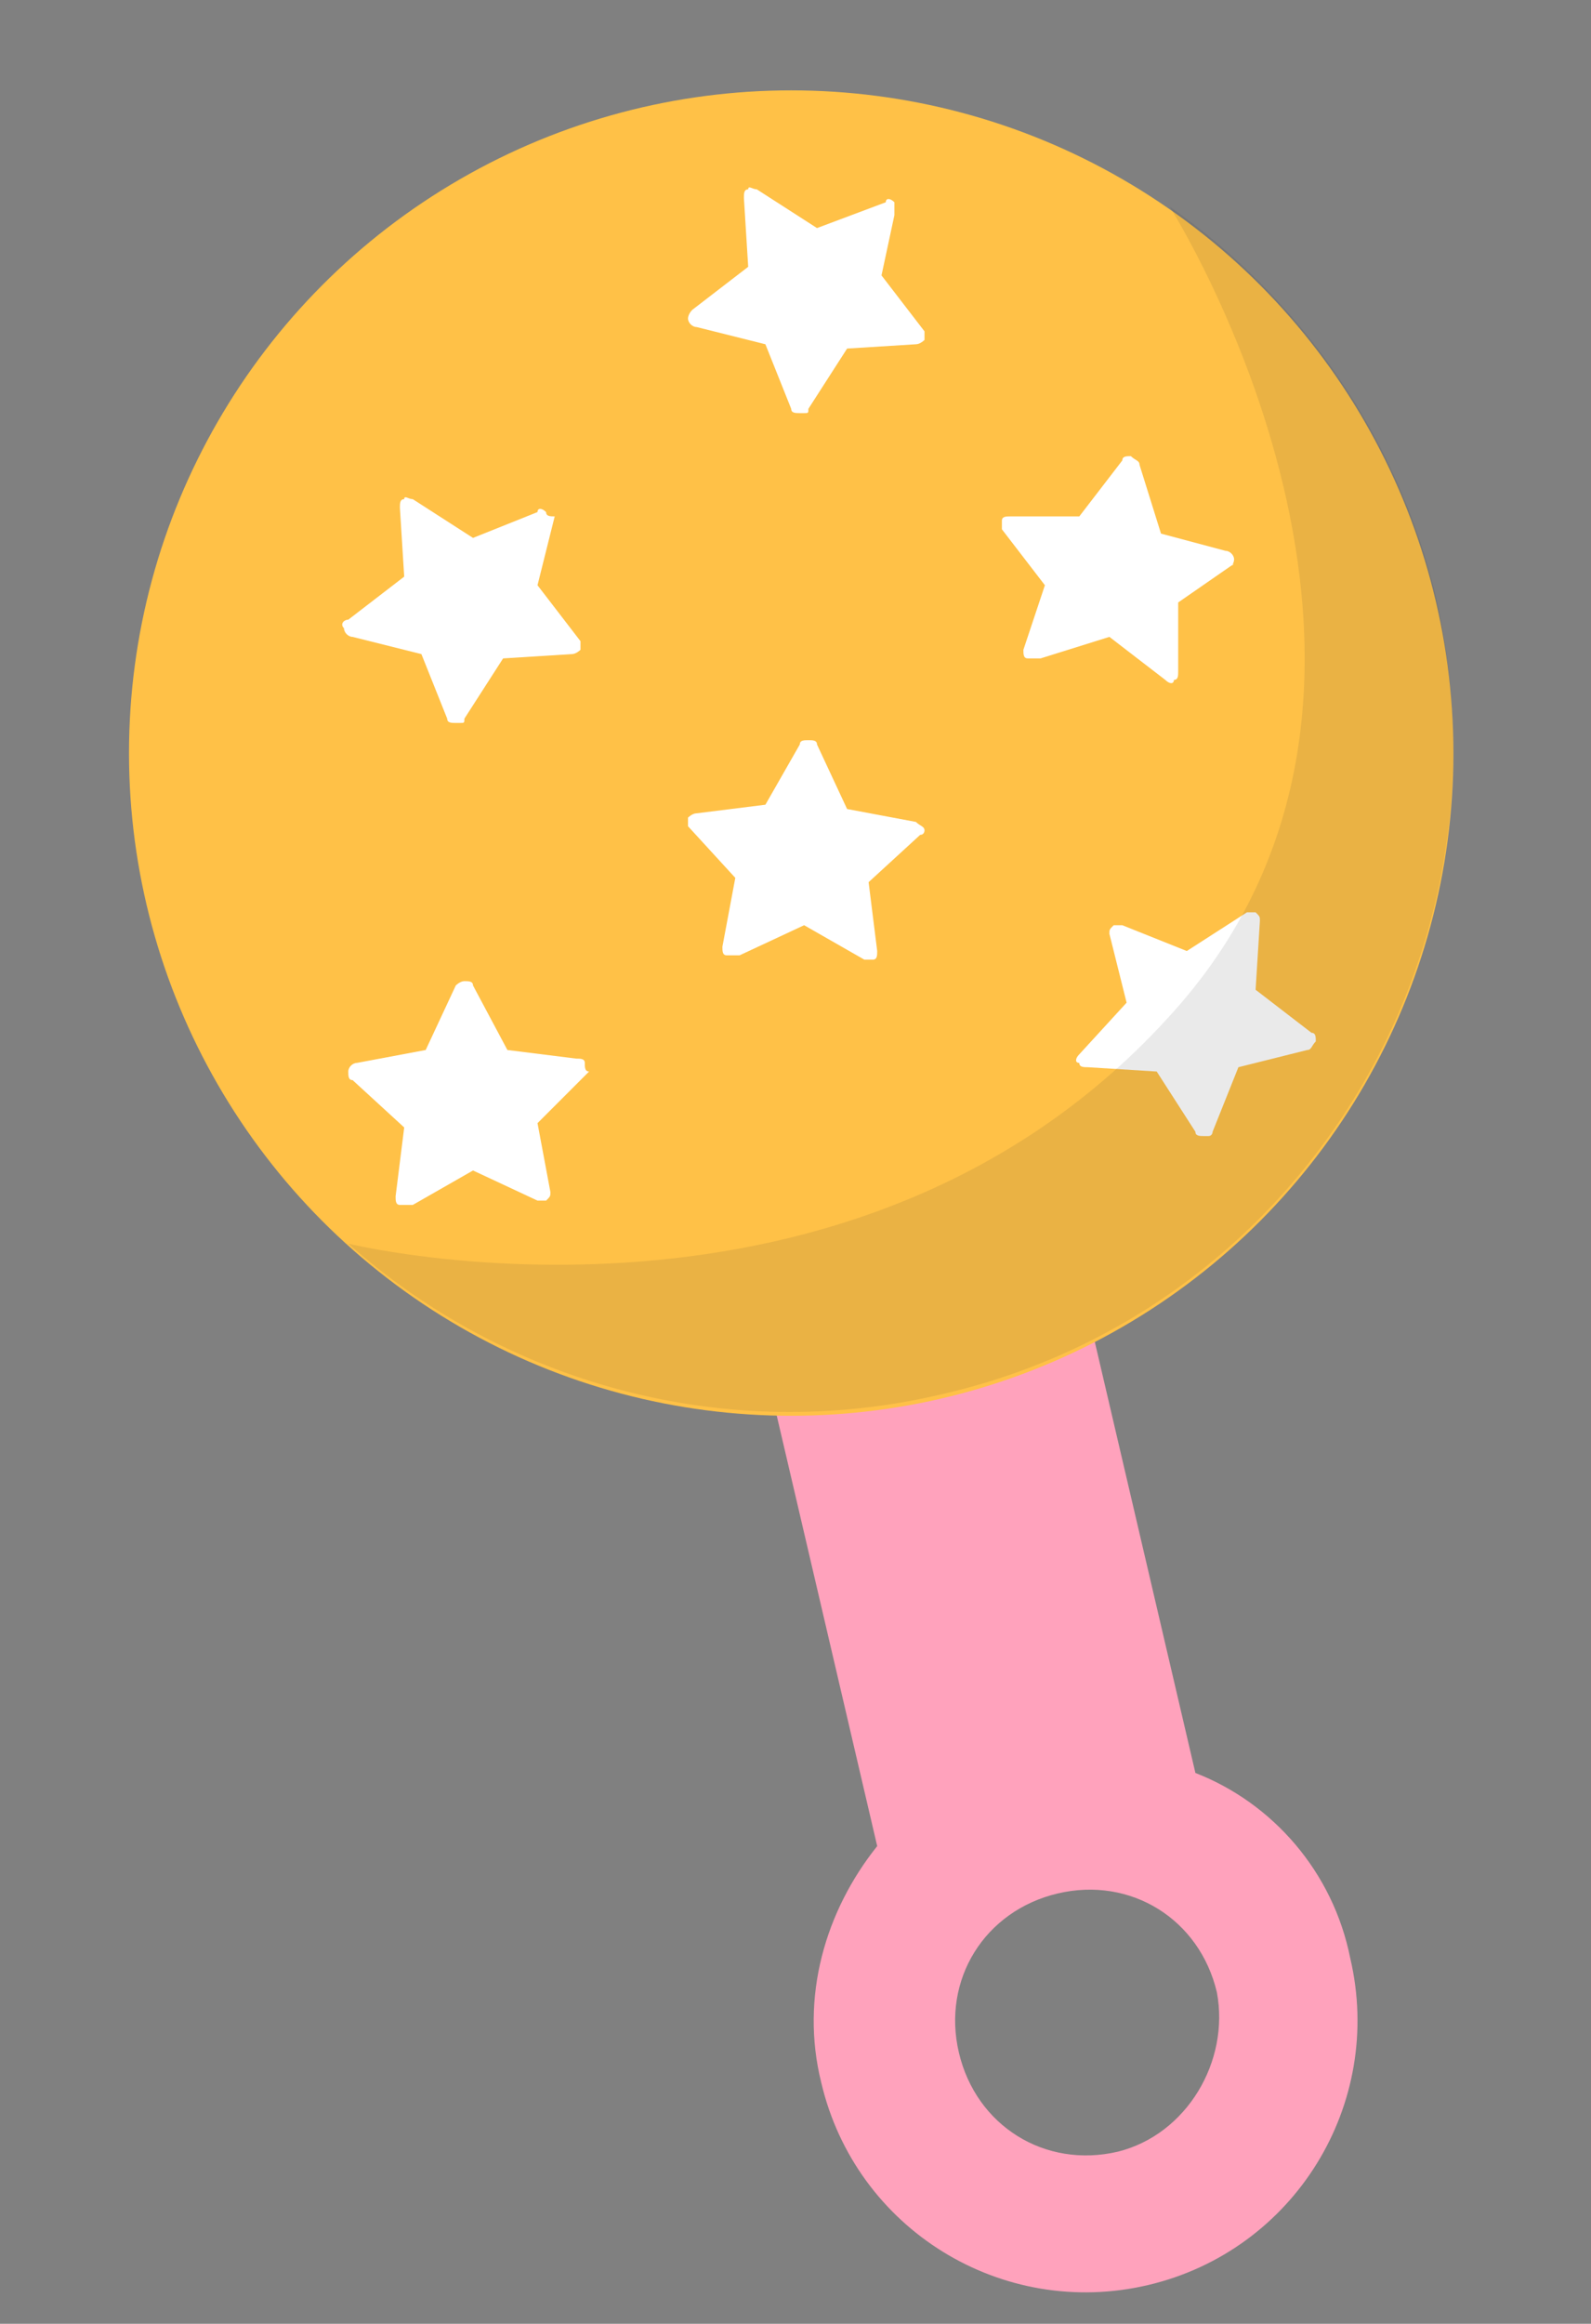
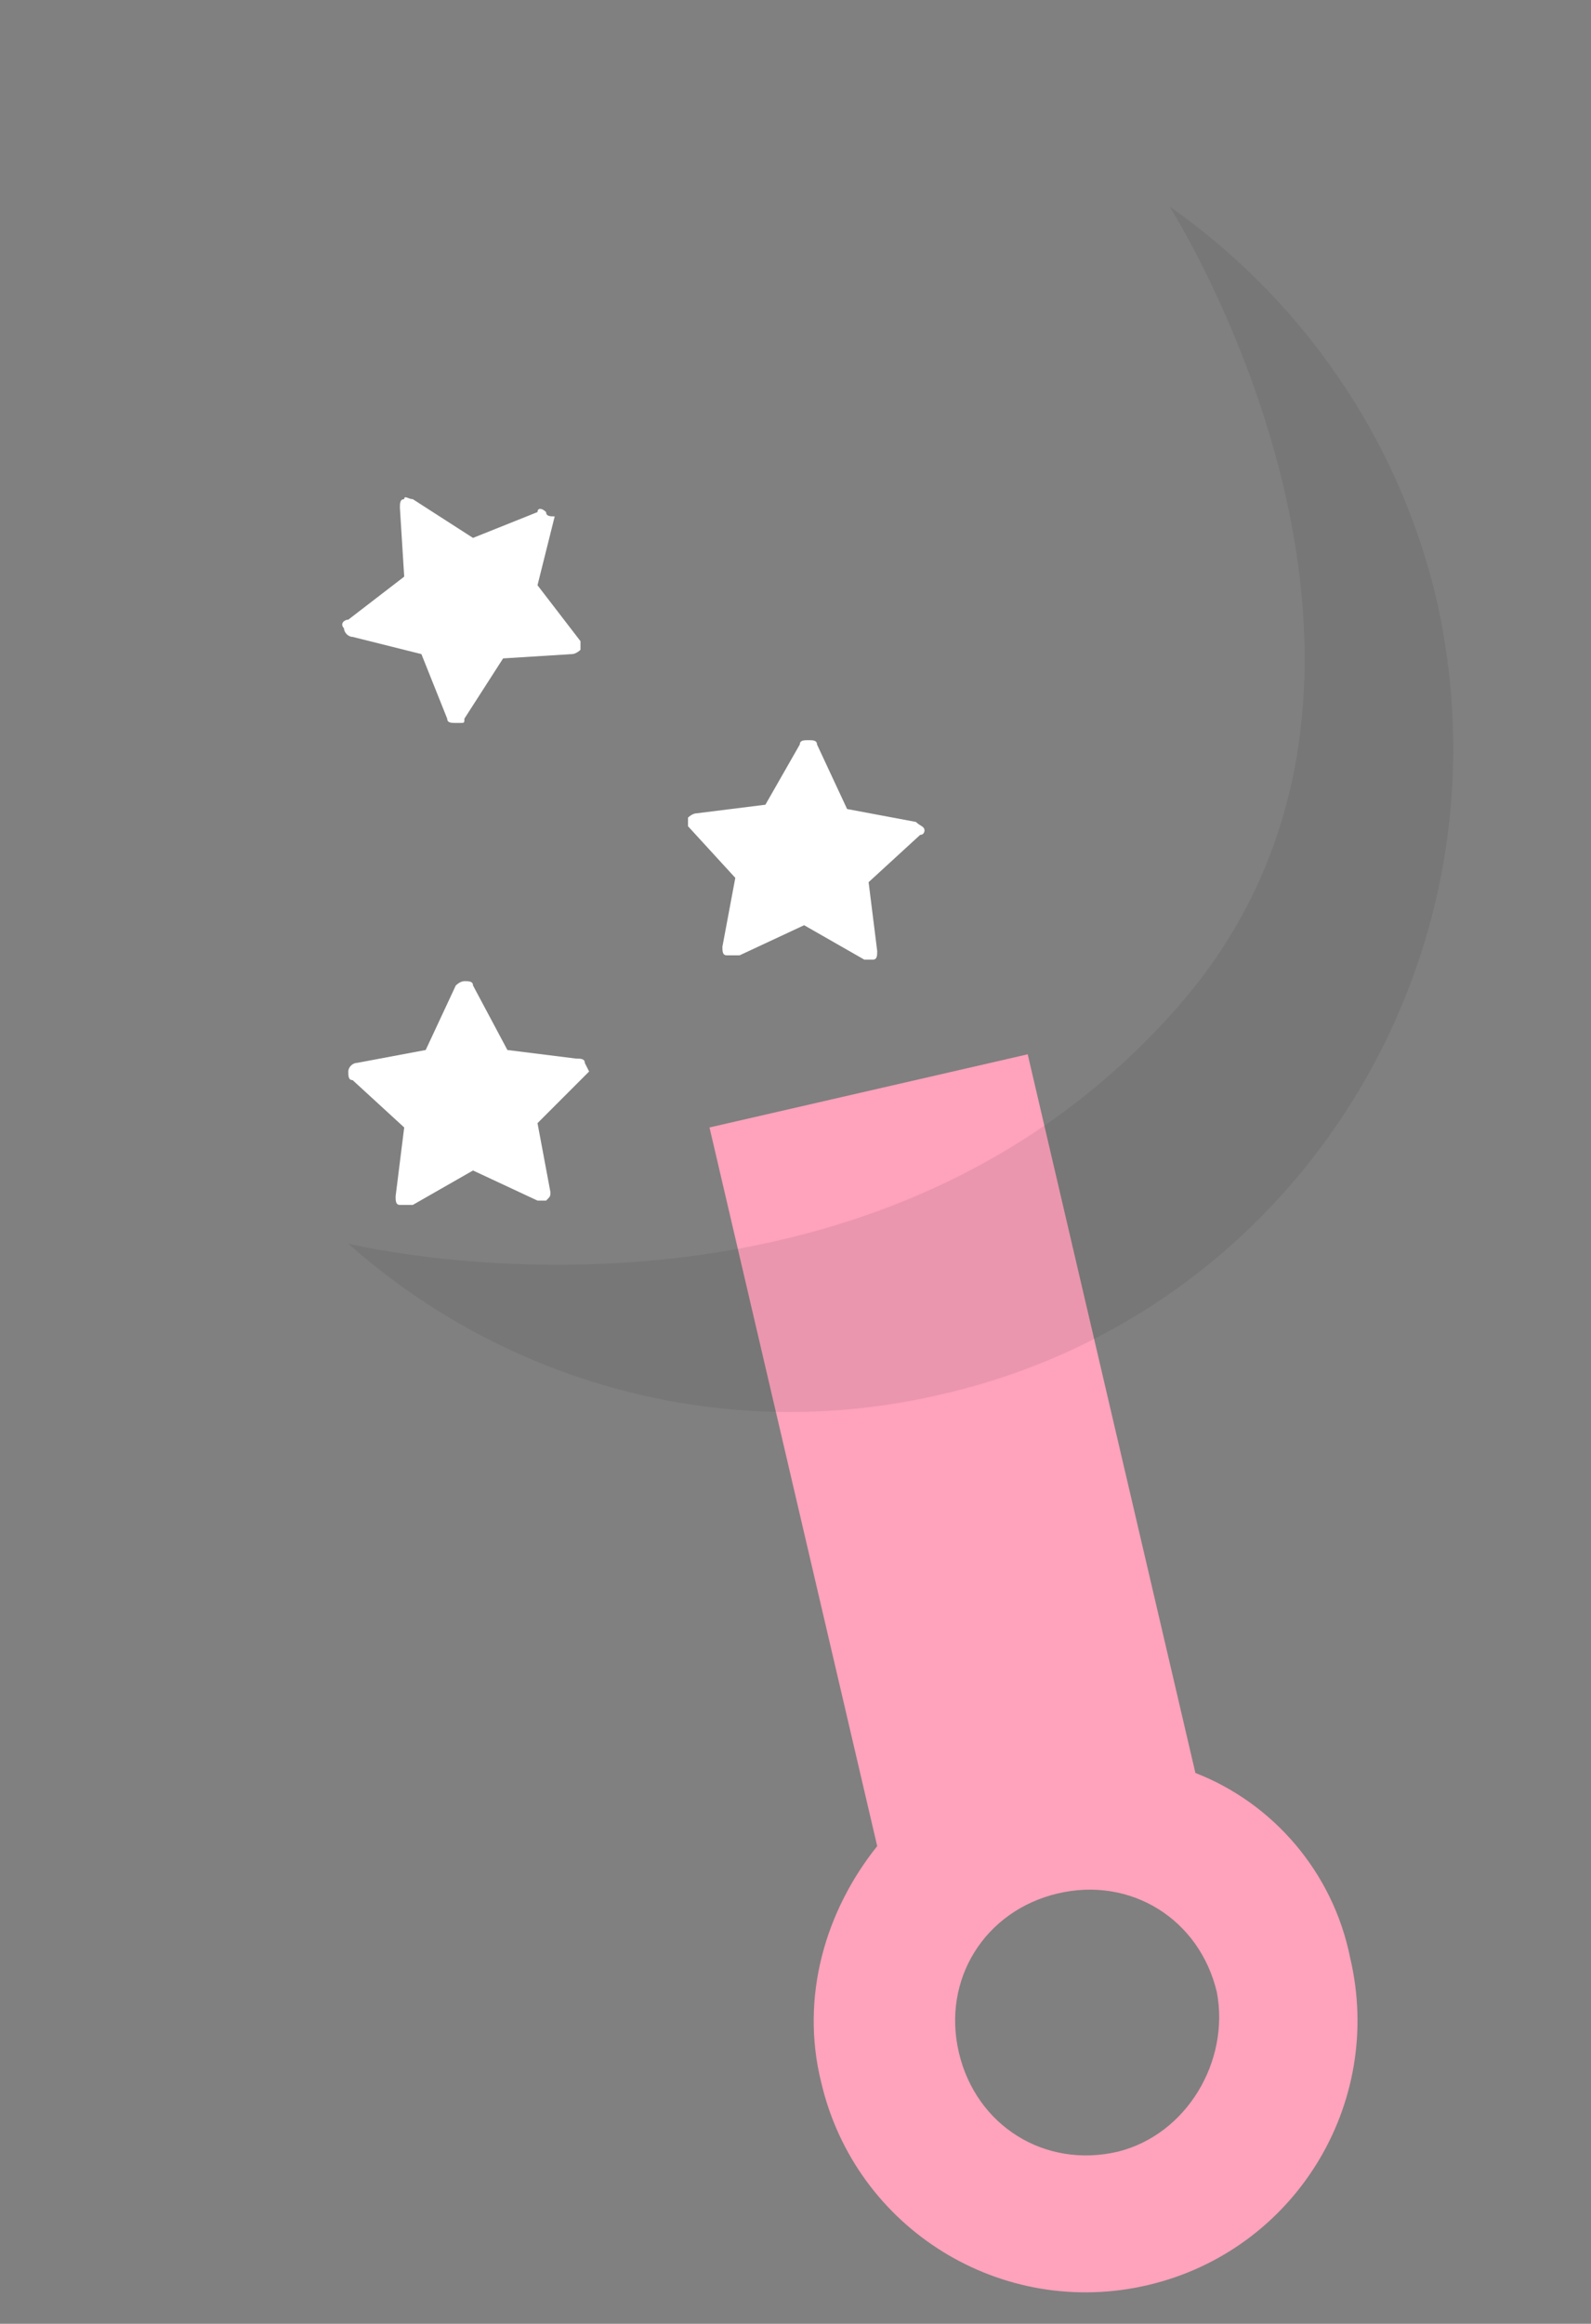
<svg xmlns="http://www.w3.org/2000/svg" version="1.1" id="Layer_1" x="0px" y="0px" width="37px" height="54px" viewBox="0 0 37 54" style="enable-background:new 0 0 37 54;" xml:space="preserve">
  <rect x="0" y="0" width="37" height="54" fill="#808080" stroke="none" />
  <style type="text/css">
	.st0{fill:#1D2150;}
	.st1{fill:#B996FE;}
	.st2{fill:#FFA2BC;}
	.st3{fill:#6DC1A0;}
	.st4{fill:#FFC147;}
	.st5{fill:none;stroke:#1D2150;stroke-width:4;stroke-linecap:round;stroke-miterlimit:10;}
	.st6{fill:#FFFFFF;}
	.st7{opacity:0.1;fill:#292929;}
	.st8{fill:none;}
	.st9{fill:#FFB0C0;}
	.st10{fill:#FFD8D1;}
	.st11{fill:#FF7CA0;}
	.st12{fill:#9FDBDB;}
	.st13{fill:#514E4F;}
	.st14{opacity:0.1;}
	.st15{fill:#292929;}
	.st16{fill:#6DC6CC;}
	.st17{opacity:5.000000e-02;fill:#292929;}
	.st18{fill:#FF93B5;}
	.st19{opacity:3.000000e-02;fill:#292929;}
</style>
  <g>
    <path class="st2" d="M27.8,41.2l-3.9-16.7l-7.4,1.7l3.9,16.7c-1.2,1.5-1.8,3.5-1.3,5.5c0.8,3.4,4.2,5.5,7.6,4.7   c3.4-0.8,5.5-4.2,4.7-7.6C31,43.5,29.6,41.9,27.8,41.2z M26,50c-1.7,0.4-3.3-0.6-3.7-2.3c-0.4-1.7,0.6-3.3,2.3-3.7   c1.7-0.4,3.3,0.6,3.7,2.3C28.6,47.9,27.6,49.6,26,50z" />
-     <circle class="st4" cx="18.4" cy="17.5" r="15.4" />
    <path class="st6" d="M12.7,11.9c-0.1-0.1-0.2-0.1-0.2,0l-1.5,0.6l-1.4-0.9c-0.1,0-0.2-0.1-0.2,0c-0.1,0-0.1,0.1-0.1,0.2l0.1,1.6   l-1.3,1C8,14.4,7.9,14.5,8,14.6c0,0.1,0.1,0.2,0.2,0.2l1.6,0.4l0.6,1.5c0,0.1,0.1,0.1,0.2,0.1c0,0,0.1,0,0.1,0c0.1,0,0.1,0,0.1-0.1   l0.9-1.4l1.6-0.1c0.1,0,0.2-0.1,0.2-0.1c0-0.1,0-0.2,0-0.2l-1-1.3l0.4-1.6C12.8,12,12.7,12,12.7,11.9z" />
-     <path class="st6" d="M28.7,13c0-0.1-0.1-0.2-0.2-0.2L27,12.4l-0.5-1.6c0-0.1-0.1-0.1-0.2-0.2c-0.1,0-0.2,0-0.2,0.1l-1,1.3l-1.6,0   c-0.1,0-0.2,0-0.2,0.1c0,0.1,0,0.2,0,0.2l1,1.3l-0.5,1.5c0,0.1,0,0.2,0.1,0.2c0,0,0,0,0.1,0c0.1,0,0.1,0,0.2,0l1.6-0.5l1.3,1   c0.1,0.1,0.2,0.1,0.2,0c0.1,0,0.1-0.1,0.1-0.2l0-1.6l1.3-0.9C28.6,13.2,28.7,13.1,28.7,13z" />
    <path class="st6" d="M21.5,19.3c0-0.1-0.1-0.1-0.2-0.2l-1.6-0.3l-0.7-1.5c0-0.1-0.1-0.1-0.2-0.1c-0.1,0-0.2,0-0.2,0.1l-0.8,1.4   l-1.6,0.2c-0.1,0-0.2,0.1-0.2,0.1c0,0.1,0,0.2,0,0.2l1.1,1.2l-0.3,1.6c0,0.1,0,0.2,0.1,0.2c0,0,0,0,0.1,0c0.1,0,0.1,0,0.2,0   l1.5-0.7l1.4,0.8c0.1,0,0.2,0,0.2,0c0.1,0,0.1-0.1,0.1-0.2l-0.2-1.6l1.2-1.1C21.5,19.4,21.5,19.3,21.5,19.3z" />
-     <path class="st6" d="M20.8,4.7c-0.1-0.1-0.2-0.1-0.2,0L19,5.3l-1.4-0.9c-0.1,0-0.2-0.1-0.2,0c-0.1,0-0.1,0.1-0.1,0.2l0.1,1.6   l-1.3,1C16,7.3,16,7.4,16,7.4c0,0.1,0.1,0.2,0.2,0.2L17.8,8l0.6,1.5c0,0.1,0.1,0.1,0.2,0.1c0,0,0.1,0,0.1,0c0.1,0,0.1,0,0.1-0.1   l0.9-1.4l1.6-0.1c0.1,0,0.2-0.1,0.2-0.1c0-0.1,0-0.2,0-0.2l-1-1.3L20.8,5C20.8,4.9,20.8,4.8,20.8,4.7z" />
-     <path class="st6" d="M29.2,21.2c-0.1,0-0.2,0-0.2,0l-1.4,0.9l-1.5-0.6c-0.1,0-0.2,0-0.2,0c-0.1,0.1-0.1,0.1-0.1,0.2l0.4,1.6   l-1.1,1.2c-0.1,0.1-0.1,0.2,0,0.2c0,0.1,0.1,0.1,0.2,0.1l1.6,0.1l0.9,1.4c0,0.1,0.1,0.1,0.2,0.1c0,0,0.1,0,0.1,0   c0.1,0,0.1-0.1,0.1-0.1l0.6-1.5l1.6-0.4c0.1,0,0.1-0.1,0.2-0.2c0-0.1,0-0.2-0.1-0.2l-1.3-1l0.1-1.6C29.3,21.3,29.3,21.3,29.2,21.2z   " />
-     <path class="st6" d="M13.6,24.7c0-0.1-0.1-0.1-0.2-0.1l-1.6-0.2L11,22.9c0-0.1-0.1-0.1-0.2-0.1c-0.1,0-0.2,0.1-0.2,0.1l-0.7,1.5   l-1.6,0.3c-0.1,0-0.2,0.1-0.2,0.2c0,0.1,0,0.2,0.1,0.2l1.2,1.1l-0.2,1.6c0,0.1,0,0.2,0.1,0.2c0,0,0,0,0.1,0c0.1,0,0.1,0,0.2,0   l1.4-0.8l1.5,0.7c0.1,0,0.2,0,0.2,0c0.1-0.1,0.1-0.1,0.1-0.2l-0.3-1.6l1.2-1.2C13.6,24.9,13.6,24.8,13.6,24.7z" />
+     <path class="st6" d="M13.6,24.7c0-0.1-0.1-0.1-0.2-0.1l-1.6-0.2L11,22.9c0-0.1-0.1-0.1-0.2-0.1c-0.1,0-0.2,0.1-0.2,0.1l-0.7,1.5   l-1.6,0.3c-0.1,0-0.2,0.1-0.2,0.2c0,0.1,0,0.2,0.1,0.2l1.2,1.1l-0.2,1.6c0,0.1,0,0.2,0.1,0.2c0,0,0,0,0.1,0c0.1,0,0.1,0,0.2,0   l1.4-0.8l1.5,0.7c0.1,0,0.2,0,0.2,0c0.1-0.1,0.1-0.1,0.1-0.2l-0.3-1.6l1.2-1.2z" />
    <path class="st7" d="M8.1,28.9c3.6,3.2,8.7,4.7,13.8,3.5c8.3-1.9,13.4-10.2,11.5-18.5c-0.9-3.8-3.2-7-6.2-9.1c0,0,7,11,0.1,18.7   C19.9,31.8,8.1,28.9,8.1,28.9z" />
  </g>
</svg>